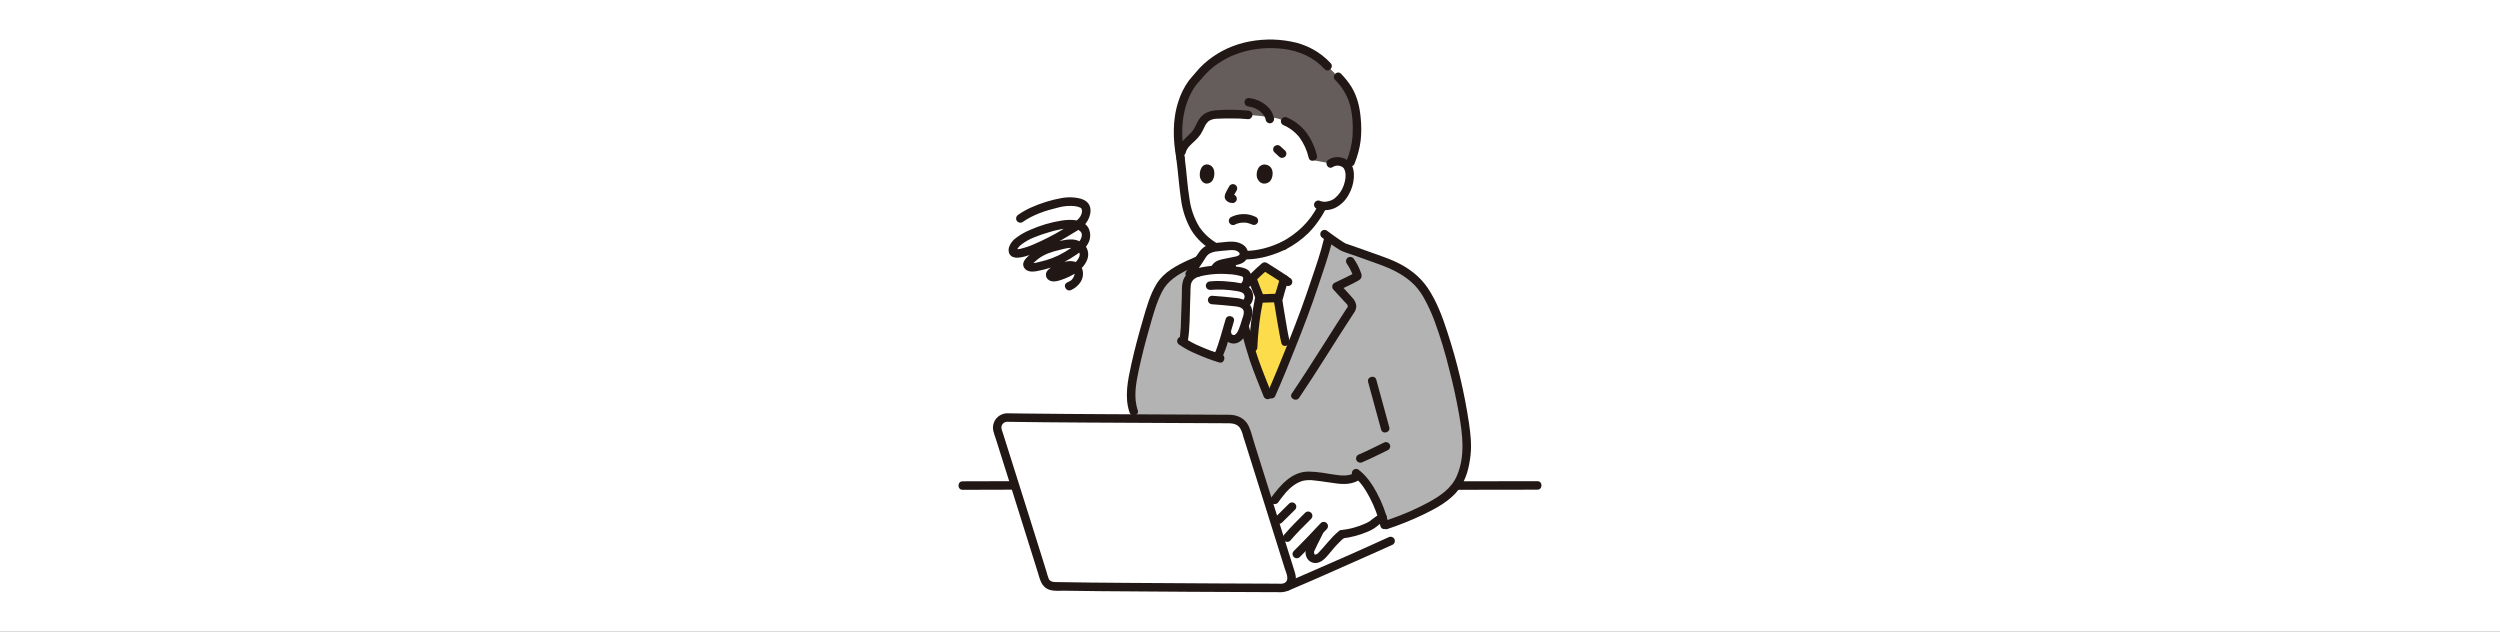
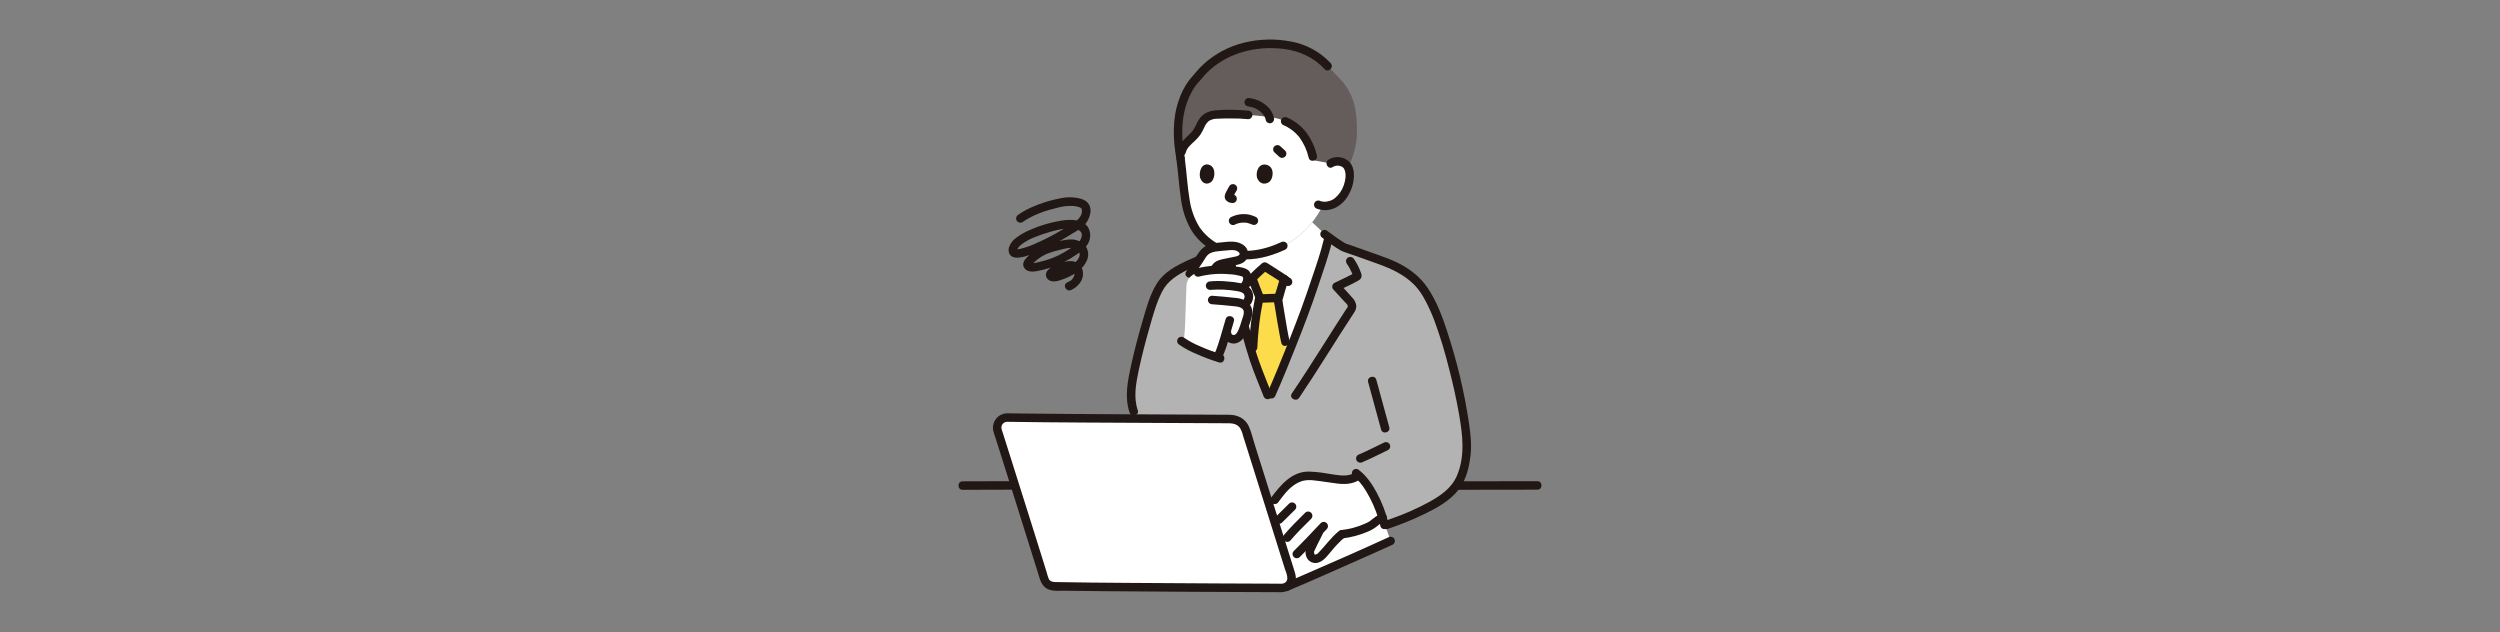
<svg xmlns="http://www.w3.org/2000/svg" width="506" height="128" viewBox="0 0 506 128" fill="none">
  <rect x="0" y="0" width="506" height="128" fill="#808080" stroke="none" />
-   <rect width="506" height="127.856" transform="translate(0 0.002)" fill="white" />
  <g clip-path="url(#clip0_6943_48485)">
    <path d="M269.304 33.072C269.818 32.722 270.447 32.582 271.061 32.681C271.45 32.709 271.824 32.84 272.146 33.061C272.467 33.281 272.724 33.583 272.89 33.936C273.424 35.106 273.164 37.114 272.574 38.309C272.074 39.474 271.238 40.463 270.173 41.15C269.404 41.556 268.535 41.737 267.667 41.673C267.554 41.908 267.482 42.06 267.482 42.06C267.208 42.636 266.558 43.644 266.558 43.644C265.891 44.656 265.135 45.607 264.298 46.485C262.945 47.789 261.411 48.893 259.744 49.762C258.27 50.455 256.726 50.986 255.138 51.346C254.583 51.452 254.023 51.531 253.46 51.582C249.856 51.91 246.865 50.972 244.043 48.673C241.351 46.481 240.173 43.017 239.742 39.185C239.494 36.974 239.276 34.572 238.953 32.172C238.953 32.172 236.144 19.583 250.849 19.583C272.733 19.582 269.304 33.072 269.304 33.072Z" fill="white" />
    <path d="M258.137 77.937C257.818 78.685 257.543 79.315 257.327 79.796L256.567 79.942C255.516 77.288 254.985 75.997 254.067 73.505C252.299 68.706 249.39 55.956 249.039 51.964C249.039 51.964 249.014 51.686 248.977 51.258C250.441 51.626 251.958 51.735 253.46 51.581C254.023 51.53 254.583 51.451 255.138 51.344C256.726 50.985 258.271 50.454 259.744 49.761C261.411 48.892 262.945 47.788 264.299 46.484C264.701 46.066 265.241 45.425 265.585 44.995C266.987 46.245 268.088 47.391 268.088 47.391C268.088 47.391 268.439 47.654 268.937 48.017C268.69 49.021 268.397 50.162 268.242 50.709C267.518 53.277 266.639 55.633 265.883 57.943C263.949 63.84 260.153 73.223 258.137 77.937Z" fill="white" />
    <path d="M268.24 50.708C268.487 49.834 268.716 48.934 268.917 48.003C269.949 48.756 271.633 49.952 272.115 50.113C274.492 50.907 277.531 52.006 279.916 52.868C282.704 53.876 285.046 55.13 287.093 57.276C288.932 59.204 290.769 63.208 292.12 67.448C295.01 76.514 296.898 86.138 296.897 90.466C296.85 92.025 296.628 93.575 296.235 95.085C295.637 96.848 294.985 98.71 292.558 100.524C289.121 103.095 283.592 105.246 280.583 106.243H240.316L229.448 83.255C229 81.993 228.747 79.715 229.146 77.334C229.94 72.593 231.606 66.63 233.105 61.776C233.578 60.397 234.179 59.064 234.898 57.795C235.635 56.704 236.595 55.781 237.715 55.088C240.525 53.306 245.768 51.332 248.899 50.331C248.975 51.244 249.039 51.965 249.039 51.965C249.39 55.956 252.299 68.707 254.066 73.504C254.984 75.996 255.515 77.287 256.568 79.941L257.328 79.794C258.902 76.289 263.643 64.776 265.881 57.944C266.637 55.632 267.515 53.277 268.24 50.708Z" fill="#B3B3B3" />
    <path d="M259.013 75.86C259.547 74.58 260.144 73.125 260.766 71.582L260.169 69.182C259.822 67.783 258.71 61.13 258.695 60.689C259.065 59.359 259.488 57.806 259.919 56.479C258.519 55.523 256.903 54.55 255.98 53.947C255.034 54.77 254.29 55.444 253.455 56.303L253.537 56.533C253.896 57.542 254.545 59.198 254.927 60.109C254.7 61.273 254.422 62.55 254.276 63.635C253.848 66.418 253.611 69.227 253.567 72.042C253.74 72.585 253.907 73.076 254.064 73.504C254.982 75.995 255.513 77.286 256.566 79.94L257.326 79.793C257.72 78.918 258.312 77.54 259.013 75.86Z" fill="#FCDC4A" />
    <path d="M252.705 56.763C253.136 57.966 253.602 59.159 254.095 60.339V59.881C253.391 63.331 252.947 66.829 252.768 70.345C252.72 71.453 254.441 71.45 254.489 70.345C254.587 68.049 254.81 65.759 255.158 63.487C255.262 62.812 255.394 62.143 255.528 61.474C255.598 61.123 255.676 60.771 255.738 60.419C255.792 60.098 255.739 59.768 255.588 59.48C255.16 58.43 254.746 57.373 254.364 56.305C254.299 56.088 254.152 55.905 253.955 55.793C253.759 55.681 253.526 55.649 253.306 55.703C253.087 55.766 252.901 55.911 252.789 56.109C252.676 56.308 252.646 56.542 252.705 56.762V56.763Z" fill="#211715" />
    <path d="M259.088 56.25C258.855 56.974 258.639 57.703 258.431 58.435C258.183 59.132 257.989 59.848 257.85 60.575C257.844 61.092 257.906 61.606 258.033 62.106C258.302 63.83 258.595 65.549 258.911 67.265C259.042 67.983 259.166 68.704 259.341 69.412C259.605 70.488 261.265 70.032 261.001 68.954C260.65 67.523 260.431 66.052 260.182 64.6C260.038 63.772 259.9 62.942 259.767 62.111C259.716 61.793 259.666 61.475 259.618 61.156C259.602 61.044 259.586 60.932 259.569 60.82C259.545 60.656 259.582 60.93 259.579 60.89C259.57 60.851 259.565 60.812 259.564 60.772C259.567 60.75 259.556 60.726 259.558 60.703C259.547 60.856 259.674 60.389 259.694 60.314C259.803 59.92 259.914 59.526 260.024 59.131C260.254 58.319 260.491 57.51 260.75 56.707C261.09 55.65 259.429 55.197 259.09 56.249L259.088 56.25Z" fill="#211715" />
    <path d="M255.124 61.279C256.121 61.24 257.118 61.199 258.115 61.181C258.343 61.181 258.562 61.091 258.724 60.929C258.885 60.768 258.976 60.549 258.976 60.321C258.976 60.092 258.885 59.873 258.724 59.712C258.562 59.55 258.343 59.46 258.115 59.46C257.118 59.477 256.121 59.519 255.124 59.558C254.896 59.558 254.677 59.649 254.516 59.81C254.354 59.971 254.264 60.191 254.264 60.419C254.264 60.647 254.354 60.866 254.516 61.027C254.677 61.189 254.896 61.279 255.124 61.279Z" fill="#211715" />
    <path d="M253.288 57.735C254.328 56.615 255.43 55.554 256.588 54.557L255.545 54.691C257.123 55.718 258.746 56.671 260.271 57.776C260.469 57.889 260.703 57.92 260.923 57.863C261.144 57.805 261.332 57.663 261.449 57.467C261.559 57.269 261.588 57.036 261.531 56.816C261.473 56.597 261.333 56.408 261.14 56.289C259.615 55.184 257.991 54.23 256.414 53.205C256.248 53.112 256.058 53.075 255.87 53.099C255.682 53.123 255.507 53.208 255.371 53.34C254.213 54.337 253.111 55.398 252.071 56.518C251.322 57.332 252.537 58.553 253.288 57.735Z" fill="#211715" />
    <path d="M274.766 105.641L257.738 104.867C259.125 109.286 260.438 113.475 261.345 116.373C261.487 116.826 261.464 117.316 261.282 117.755C261.099 118.194 260.767 118.554 260.345 118.773L260.142 118.878L260.432 118.757C264.766 116.949 278.797 110.714 281.458 109.491L279.82 104.754C278.223 105.423 276.496 105.726 274.766 105.641Z" fill="white" />
    <path d="M271.53 108.156C270.04 109.353 268.915 110.978 267.372 112.586C267.151 112.817 266.243 113.422 265.543 112.882C265.083 112.528 265.016 111.636 265.184 111.271C266.091 109.29 266.462 108.689 267.136 107.301C266.315 108.167 265.675 108.891 264.702 109.875L263.711 110.876L262.466 112.135C262.466 112.135 261.586 113.074 260.632 114.094C259.617 110.854 258.314 106.699 256.998 102.508C258.188 101.015 259.236 99.331 260.69 98.054C261.701 97.106 262.986 96.502 264.361 96.328C264.929 96.293 265.499 96.313 266.064 96.385C267.141 96.496 268.215 96.636 269.285 96.807C271.23 97.116 273.41 97.48 274.965 96.164C276.981 97.948 278.81 101.468 279.821 104.754C279.457 104.931 279.108 105.135 278.776 105.364C278.551 105.518 277.827 106.159 277.588 106.289C275.743 107.271 273.729 107.893 271.652 108.123" fill="white" />
    <path d="M295.007 99.136C296.814 99.136 298.621 99.133 300.428 99.127L308.994 99.114C309.718 99.114 310.443 99.113 311.167 99.111C312.274 99.111 312.276 97.389 311.167 97.389C309.299 97.389 307.432 97.392 305.564 97.398L297.048 97.412C296.368 97.412 295.688 97.413 295.007 97.415C293.899 97.415 293.898 99.136 295.007 99.136Z" fill="#211715" />
    <path d="M194.831 99.138C197.73 99.138 200.629 99.122 203.527 99.114C204.02 99.114 204.513 99.11 205.006 99.11C206.114 99.11 206.115 97.389 205.006 97.389C202.058 97.389 199.111 97.405 196.163 97.413C195.719 97.415 195.275 97.416 194.831 97.417C193.724 97.417 193.722 99.138 194.831 99.138Z" fill="#211715" />
    <path d="M280.812 107.073C283.31 106.248 285.751 105.262 288.121 104.122C290.734 102.859 293.52 101.373 295.294 99.01C296.79 97.019 297.368 94.536 297.641 92.109C297.879 89.984 297.637 87.872 297.342 85.763C296.402 79.44 294.924 73.209 292.924 67.137C291.944 64.083 290.762 60.95 288.963 58.274C287.361 55.892 284.984 54.135 282.392 52.951C280.988 52.31 279.523 51.812 278.073 51.29C276.548 50.741 275.021 50.196 273.488 49.67C273.15 49.554 272.813 49.435 272.474 49.326C272.273 49.261 272.328 49.257 272.423 49.317C272.358 49.275 272.28 49.245 272.212 49.207C271.853 49.008 271.514 48.776 271.175 48.549C270.419 48.038 269.678 47.502 268.943 46.961C268.801 46.856 268.66 46.751 268.518 46.646C268.321 46.532 268.087 46.501 267.866 46.559C267.646 46.617 267.457 46.759 267.341 46.955C267.231 47.153 267.202 47.386 267.259 47.606C267.317 47.825 267.457 48.014 267.65 48.133C268.803 49.041 270.009 49.88 271.261 50.647C271.672 50.862 272.104 51.036 272.549 51.166C273.26 51.408 273.97 51.653 274.678 51.903C276.128 52.413 277.575 52.934 279.021 53.457C281.728 54.435 284.283 55.64 286.327 57.722C287.17 58.628 287.882 59.648 288.443 60.751C289.17 62.109 289.805 63.514 290.344 64.957C291.51 68.143 292.5 71.392 293.308 74.688C294.076 77.66 294.752 80.659 295.281 83.683C296.013 87.862 296.611 92.275 294.875 96.301C293.771 98.86 291.499 100.373 289.137 101.669C286.784 102.934 284.337 104.016 281.817 104.905C281.333 105.081 280.846 105.25 280.357 105.412C279.31 105.76 279.759 107.423 280.814 107.072L280.812 107.073Z" fill="#211715" />
    <path d="M275.763 93.539C277.531 92.79 279.228 91.916 280.954 91.08C281.15 90.964 281.293 90.775 281.351 90.555C281.409 90.334 281.377 90.1 281.263 89.902C281.144 89.71 280.955 89.57 280.736 89.513C280.517 89.455 280.284 89.484 280.086 89.594C278.36 90.43 276.661 91.303 274.894 92.052C274.698 92.168 274.555 92.357 274.497 92.577C274.439 92.798 274.471 93.033 274.586 93.23C274.706 93.422 274.894 93.561 275.113 93.618C275.332 93.675 275.565 93.647 275.763 93.539Z" fill="#211715" />
    <path d="M248.171 49.663C245.572 50.511 243.023 51.503 240.534 52.634C238.129 53.738 235.608 55.047 234.158 57.361C232.779 59.559 232.08 62.14 231.36 64.606C230.477 67.623 229.654 70.661 228.981 73.732C228.29 76.881 227.537 80.332 228.622 83.486C228.981 84.526 230.645 84.08 230.282 83.028C229.386 80.427 229.919 77.617 230.465 75.005C231.075 72.093 231.831 69.212 232.647 66.352C233.357 63.862 234.02 61.355 235.198 59.038C236.328 56.814 238.356 55.59 240.531 54.534C243.156 53.285 245.861 52.213 248.629 51.325C249.676 50.979 249.227 49.317 248.171 49.665V49.663Z" fill="#211715" />
    <path d="M276.906 77.321L279.53 86.928C279.822 87.995 281.483 87.542 281.19 86.47L278.565 76.864C278.274 75.796 276.613 76.25 276.906 77.322V77.321Z" fill="#211715" />
    <path d="M274.198 95.67C272.975 96.45 271.457 96.276 270.09 96.068C268.399 95.809 266.67 95.472 264.955 95.448C261.459 95.399 259.164 98.187 257.264 100.744C257.15 100.942 257.119 101.176 257.177 101.396C257.235 101.617 257.377 101.805 257.573 101.922C257.771 102.032 258.004 102.061 258.224 102.004C258.443 101.946 258.632 101.806 258.75 101.613C259.647 100.406 260.578 99.127 261.818 98.247C262.392 97.823 263.037 97.506 263.723 97.311C264.464 97.151 265.228 97.127 265.977 97.239C267.574 97.398 269.149 97.698 270.742 97.881C272.223 98.051 273.776 97.983 275.067 97.158C275.999 96.564 275.135 95.073 274.198 95.672V95.67Z" fill="#211715" />
    <path d="M260.905 101.937L258.273 104.547C258.113 104.709 258.024 104.927 258.025 105.154C258.026 105.381 258.117 105.599 258.278 105.759C258.438 105.92 258.656 106.011 258.883 106.012C259.11 106.012 259.328 105.924 259.49 105.764L262.122 103.154C262.282 102.993 262.37 102.774 262.37 102.547C262.369 102.32 262.278 102.103 262.117 101.942C261.957 101.781 261.739 101.691 261.512 101.69C261.285 101.689 261.067 101.778 260.905 101.937Z" fill="#211715" />
    <path d="M261.149 109.427C262.476 107.875 263.93 106.433 265.381 104.998C265.54 104.836 265.629 104.618 265.628 104.391C265.627 104.164 265.536 103.946 265.376 103.786C265.215 103.625 264.998 103.535 264.771 103.534C264.544 103.533 264.325 103.622 264.163 103.781C262.712 105.216 261.258 106.658 259.93 108.21C259.85 108.29 259.786 108.385 259.743 108.489C259.7 108.594 259.678 108.706 259.678 108.819C259.678 108.932 259.7 109.044 259.744 109.149C259.787 109.253 259.851 109.348 259.931 109.428C260.011 109.508 260.106 109.571 260.21 109.614C260.315 109.658 260.427 109.68 260.54 109.68C260.653 109.68 260.765 109.657 260.87 109.614C260.974 109.57 261.069 109.507 261.149 109.427H261.149Z" fill="#211715" />
    <path d="M263.076 112.743C264.053 111.755 265.044 110.778 266.003 109.771C266.851 108.882 267.672 107.969 268.535 107.095C268.694 106.933 268.783 106.715 268.782 106.488C268.781 106.261 268.691 106.043 268.53 105.883C268.369 105.722 268.152 105.631 267.925 105.63C267.698 105.63 267.479 105.718 267.318 105.878C266.455 106.752 265.632 107.665 264.785 108.554C263.826 109.56 262.836 110.538 261.859 111.526C261.699 111.688 261.61 111.906 261.611 112.133C261.612 112.36 261.703 112.578 261.863 112.738C262.024 112.899 262.242 112.99 262.469 112.991C262.696 112.991 262.914 112.903 263.076 112.743Z" fill="#211715" />
    <path d="M271.652 108.984C273.41 108.78 275.13 108.328 276.761 107.643C277.448 107.367 278.093 106.996 278.677 106.541C278.795 106.445 278.912 106.348 279.029 106.252C279.087 106.205 279.145 106.158 279.203 106.111C279.314 106.023 279.107 106.179 279.189 106.123C279.532 105.889 279.89 105.679 280.261 105.494C280.459 105.379 280.602 105.19 280.66 104.969C280.718 104.748 280.686 104.514 280.57 104.316C280.455 104.119 280.266 103.976 280.045 103.918C279.824 103.86 279.59 103.892 279.392 104.008C278.802 104.308 278.246 104.674 277.736 105.097C277.573 105.241 277.402 105.376 277.224 105.502C276.887 105.705 276.536 105.882 276.173 106.033C274.735 106.664 273.212 107.078 271.654 107.262C271.428 107.269 271.213 107.362 271.053 107.522C270.893 107.682 270.8 107.897 270.793 108.123C270.794 108.351 270.885 108.569 271.046 108.731C271.208 108.892 271.426 108.983 271.654 108.984H271.652Z" fill="#211715" />
    <path d="M274.043 96.511C275.43 97.546 276.439 99.205 277.243 100.731C278.197 102.547 278.92 104.475 279.395 106.47C279.652 107.546 281.312 107.091 281.055 106.012C280.528 103.826 279.724 101.717 278.661 99.736C277.714 97.963 276.537 96.238 274.911 95.025C274.714 94.911 274.479 94.879 274.259 94.937C274.038 94.995 273.85 95.137 273.734 95.334C273.624 95.532 273.594 95.765 273.652 95.984C273.709 96.204 273.849 96.392 274.042 96.511L274.043 96.511Z" fill="#211715" />
    <path d="M266.137 107.39C265.785 108.093 265.42 108.789 265.075 109.494C264.801 110.004 264.558 110.529 264.346 111.067C264.209 111.522 264.205 112.008 264.334 112.465C264.403 112.743 264.532 113.002 264.711 113.224C264.89 113.447 265.115 113.628 265.371 113.754C265.627 113.881 265.908 113.95 266.193 113.957C266.479 113.964 266.762 113.909 267.024 113.796C268.059 113.384 268.741 112.386 269.444 111.569C270.259 110.556 271.163 109.618 272.144 108.765C272.304 108.603 272.393 108.384 272.393 108.157C272.393 107.929 272.304 107.71 272.144 107.548C271.98 107.391 271.762 107.304 271.535 107.304C271.308 107.304 271.09 107.391 270.926 107.548C269.34 108.839 268.183 110.545 266.755 111.992C266.732 112.015 266.61 112.109 266.706 112.039C266.809 111.964 266.594 112.105 266.57 112.118C266.53 112.141 266.365 112.215 266.491 112.166C266.441 112.186 266.236 112.244 266.282 112.238C266.246 112.252 266.206 112.256 266.168 112.249C266.129 112.242 266.093 112.225 266.064 112.199C266.147 112.247 266.016 112.116 266.093 112.233C266.065 112.19 266.04 112.145 266.017 112.1C266.057 112.179 266.033 112.154 266.017 112.086C265.999 112.008 265.976 111.932 265.962 111.854C265.99 112.017 265.968 111.792 265.965 111.737C265.965 111.701 265.972 111.665 265.969 111.629C265.969 111.648 265.926 111.773 265.96 111.693C265.971 111.667 265.971 111.632 265.98 111.604C266.023 111.478 265.941 111.681 266.007 111.541C266.198 111.136 266.385 110.729 266.581 110.326C266.919 109.633 267.278 108.951 267.623 108.262C267.733 108.064 267.762 107.831 267.705 107.612C267.647 107.392 267.508 107.203 267.315 107.084C267.117 106.971 266.883 106.94 266.663 106.998C266.442 107.056 266.254 107.198 266.137 107.393V107.39Z" fill="#211715" />
    <path d="M260.66 119.587C263.468 118.414 266.252 117.184 269.037 115.957C272.253 114.542 275.465 113.118 278.673 111.685C279.749 111.204 280.822 110.726 281.892 110.235C282.088 110.118 282.23 109.929 282.288 109.709C282.345 109.489 282.314 109.255 282.201 109.057C282.082 108.864 281.893 108.724 281.674 108.666C281.454 108.609 281.221 108.638 281.023 108.748C275.41 111.326 269.744 113.796 264.081 116.26C263.323 116.59 262.564 116.919 261.804 117.246C261.486 117.382 261.168 117.518 260.85 117.653C260.779 117.684 260.363 117.86 260.578 117.769L260.202 117.927C259.986 117.994 259.804 118.14 259.692 118.337C259.58 118.534 259.548 118.766 259.601 118.985C259.663 119.205 259.809 119.391 260.007 119.503C260.205 119.616 260.44 119.646 260.66 119.587Z" fill="#211715" />
    <path d="M203.882 84.512C214.924 84.695 240.132 84.752 249.133 84.813C249.799 84.817 250.448 85.032 250.985 85.428C251.521 85.823 251.919 86.379 252.12 87.015C254.261 93.788 259.078 109.123 261.344 116.373C261.439 116.676 261.461 116.997 261.409 117.311C261.356 117.624 261.23 117.921 261.042 118.176C260.853 118.432 260.607 118.64 260.323 118.782C260.039 118.925 259.725 118.998 259.407 118.997C249.652 118.961 223.376 118.868 213.273 118.663C212.849 118.655 212.438 118.514 212.099 118.258C211.76 118.003 211.51 117.647 211.385 117.242C209.392 110.799 204.277 94.564 201.919 87.147C201.822 86.841 201.799 86.516 201.852 86.2C201.905 85.883 202.033 85.583 202.224 85.326C202.416 85.068 202.667 84.86 202.955 84.719C203.243 84.577 203.561 84.506 203.882 84.512Z" fill="white" />
    <path d="M203.881 85.373C209.039 85.458 214.197 85.491 219.355 85.524C225.381 85.563 231.406 85.594 237.432 85.617C239.966 85.628 242.501 85.639 245.035 85.651C246.025 85.656 247.015 85.661 248.005 85.666C249.105 85.673 250.236 85.606 250.964 86.607C251.257 87.101 251.469 87.639 251.592 88.2L252.099 89.806C252.502 91.085 252.905 92.363 253.307 93.641C254.243 96.612 255.177 99.583 256.11 102.554C257.03 105.482 257.948 108.41 258.866 111.338C259.253 112.573 259.64 113.808 260.027 115.043C260.305 115.932 261.121 117.476 259.91 118.029C259.503 118.216 258.978 118.135 258.537 118.133L257.112 118.128L253.822 118.116C251.201 118.106 248.58 118.095 245.959 118.083C239.995 118.055 234.032 118.019 228.068 117.975C223.23 117.939 218.391 117.901 213.553 117.807C213.013 117.797 212.503 117.668 212.256 117.129C212.084 116.682 211.94 116.224 211.825 115.759C211.48 114.646 211.133 113.534 210.785 112.423C209.917 109.646 209.046 106.869 208.172 104.093C206.457 98.637 204.735 93.183 203.007 87.731C202.856 87.255 202.577 86.705 202.73 86.21C202.804 85.964 202.957 85.749 203.165 85.598C203.373 85.447 203.625 85.368 203.881 85.373C204.989 85.359 204.992 83.637 203.881 83.652C203.451 83.653 203.027 83.75 202.638 83.935C202.25 84.12 201.907 84.388 201.634 84.721C201.362 85.054 201.166 85.444 201.062 85.861C200.957 86.278 200.947 86.714 201.03 87.136C201.172 87.697 201.342 88.25 201.541 88.793C201.729 89.386 201.917 89.978 202.104 90.571C203.002 93.406 203.898 96.241 204.791 99.076C206.562 104.693 208.325 110.313 210.08 115.935C210.475 117.208 210.744 118.612 212.075 119.239C213.082 119.713 214.421 119.547 215.515 119.564C217.97 119.602 220.426 119.632 222.881 119.653C228.946 119.712 235.012 119.754 241.077 119.78C246.45 119.808 251.822 119.831 257.194 119.85L258.647 119.855C259.261 119.907 259.88 119.839 260.469 119.654C260.876 119.491 261.242 119.24 261.539 118.917C261.835 118.594 262.055 118.208 262.183 117.789C262.417 117.018 262.224 116.299 261.993 115.561C261.165 112.911 260.334 110.261 259.503 107.612C257.633 101.65 255.759 95.69 253.881 89.73C253.518 88.577 253.243 87.319 252.728 86.224C251.999 84.671 250.452 83.959 248.807 83.949C246.663 83.935 244.519 83.924 242.375 83.915C236.421 83.889 230.468 83.861 224.514 83.832C218.707 83.8 212.899 83.766 207.092 83.695C206.022 83.682 204.952 83.667 203.881 83.65C202.773 83.632 202.773 85.354 203.881 85.373Z" fill="#211715" />
    <path d="M270.823 15.544C273.549 18.352 274.774 21.161 274.633 27.199C274.578 29.566 273.819 31.831 272.889 33.933C272.722 33.581 272.465 33.279 272.144 33.059C271.822 32.839 271.448 32.709 271.059 32.681C270.445 32.582 269.816 32.722 269.302 33.072L265.899 32.453L265.71 31.704C265.435 30.521 264.994 29.383 264.399 28.323C263.429 26.624 261.922 25.295 260.114 24.547C260.114 24.547 259.32 24.202 258.94 24.085C257.189 23.547 252.621 23.259 252.621 23.259C250.538 23.099 248.447 23.068 246.361 23.167C245.569 23.156 244.792 23.381 244.129 23.813C243.29 24.446 242.951 25.542 242.431 26.467C241.527 28.073 239.572 28.825 239.161 30.655L238.73 30.694C238.53 29.315 238.433 27.922 238.438 26.529C238.362 22.143 240.109 17.742 242.257 15.742C243.204 14.498 244.32 13.393 245.574 12.459C248.969 10.021 253.069 8.761 257.248 8.872C261.394 8.921 265.59 9.918 268.715 13.386L270.823 15.544Z" fill="#645D5C" />
    <path d="M254.422 35.955C254.208 35.173 254.422 33.396 255.892 33.292C257.831 33.366 257.865 35.523 257.18 36.515C256.619 37.327 255.037 37.621 254.422 35.955Z" fill="#211715" />
    <path d="M242.896 35.945C242.701 35.16 242.896 33.378 244.244 33.273C246.019 33.348 246.05 35.511 245.422 36.506C244.908 37.321 243.458 37.616 242.896 35.945Z" fill="#211715" />
    <path d="M248.807 37.69C248.556 38.113 248.317 38.544 248.104 38.987C247.976 39.223 247.897 39.483 247.874 39.751C247.868 39.916 247.898 40.081 247.963 40.233C248.029 40.385 248.127 40.521 248.251 40.631C248.447 40.816 248.685 40.952 248.945 41.026C249.113 41.059 249.282 41.081 249.453 41.093L249.224 41.062L249.243 41.065C249.354 41.1 249.473 41.106 249.586 41.08C249.7 41.075 249.811 41.04 249.906 40.978C250.004 40.921 250.089 40.845 250.158 40.755C250.226 40.665 250.276 40.562 250.305 40.453C250.333 40.344 250.34 40.23 250.325 40.118C250.31 40.006 250.272 39.898 250.215 39.8C250.16 39.703 250.087 39.618 249.998 39.55C249.91 39.483 249.809 39.433 249.701 39.406C249.557 39.385 249.411 39.372 249.267 39.353L249.495 39.384C249.43 39.375 249.366 39.358 249.304 39.333L249.51 39.42C249.453 39.395 249.4 39.363 249.35 39.327L249.524 39.461C249.476 39.424 249.432 39.383 249.391 39.338L249.526 39.512C249.515 39.498 249.506 39.482 249.498 39.465L249.585 39.671C249.575 39.646 249.569 39.62 249.565 39.593L249.595 39.822C249.593 39.794 249.593 39.766 249.595 39.737L249.565 39.966C249.576 39.896 249.596 39.827 249.624 39.761L249.538 39.967C249.76 39.483 250.012 39.014 250.291 38.56C250.348 38.463 250.385 38.355 250.401 38.243C250.416 38.131 250.409 38.017 250.38 37.907C250.352 37.798 250.302 37.695 250.234 37.605C250.165 37.515 250.08 37.44 249.982 37.383C249.885 37.325 249.777 37.288 249.665 37.273C249.553 37.258 249.439 37.264 249.329 37.293C249.22 37.322 249.117 37.371 249.027 37.44C248.937 37.508 248.862 37.594 248.805 37.691L248.807 37.69Z" fill="#211715" />
    <path d="M269.737 33.815C269.974 33.655 270.247 33.555 270.532 33.524C270.817 33.493 271.106 33.532 271.372 33.639C271.53 33.686 271.676 33.766 271.8 33.874C271.925 33.982 272.025 34.116 272.093 34.266C272.551 35.191 272.309 36.535 271.986 37.48C271.637 38.513 271.005 39.427 270.161 40.117C269.782 40.426 269.332 40.635 268.852 40.727C268.33 40.887 267.771 40.876 267.255 40.696C267.057 40.587 266.824 40.559 266.605 40.616C266.386 40.674 266.198 40.813 266.078 41.005C265.965 41.202 265.933 41.436 265.991 41.657C266.049 41.877 266.191 42.066 266.387 42.182C267.009 42.437 267.678 42.556 268.35 42.534C269.023 42.511 269.682 42.346 270.286 42.05C271.415 41.474 272.341 40.567 272.94 39.449C273.564 38.391 273.934 37.203 274.021 35.978C274.1 34.859 273.923 33.619 273.127 32.773C272.57 32.231 271.847 31.892 271.074 31.811C270.301 31.73 269.523 31.912 268.867 32.327C267.95 32.94 268.811 34.432 269.736 33.814L269.737 33.815Z" fill="#211715" />
    <path d="M250.006 45.436C250.068 45.4 250.131 45.371 250.193 45.338C250.356 45.252 250.061 45.386 250.165 45.347C250.201 45.334 250.237 45.319 250.273 45.306C250.433 45.249 250.596 45.201 250.761 45.163C250.842 45.144 250.924 45.127 251.006 45.112C251.047 45.104 251.089 45.098 251.131 45.09C251.338 45.055 251 45.102 251.123 45.09C251.302 45.074 251.484 45.057 251.666 45.055C251.833 45.052 252.001 45.057 252.168 45.071C252.199 45.073 252.375 45.099 252.235 45.075L252.268 45.081C252.344 45.093 252.419 45.108 252.494 45.126C252.859 45.223 253.216 45.348 253.562 45.5C253.782 45.56 254.017 45.53 254.216 45.417C254.414 45.305 254.56 45.118 254.621 44.899C254.675 44.679 254.643 44.447 254.531 44.25C254.419 44.053 254.236 43.906 254.02 43.84C253.657 43.679 253.281 43.55 252.897 43.453C251.624 43.189 250.299 43.364 249.139 43.951C248.942 44.066 248.799 44.255 248.741 44.476C248.683 44.697 248.715 44.932 248.831 45.129C248.946 45.326 249.135 45.469 249.356 45.527C249.576 45.585 249.811 45.553 250.008 45.438L250.006 45.436Z" fill="#211715" />
-     <path d="M260.177 50.503C261.884 49.623 263.453 48.497 264.833 47.161C265.581 46.4 266.262 45.576 266.869 44.698C267.38 44.001 267.833 43.263 268.223 42.492C268.332 42.293 268.361 42.06 268.304 41.841C268.246 41.622 268.107 41.433 267.914 41.314C267.717 41.201 267.483 41.17 267.262 41.228C267.042 41.285 266.853 41.427 266.737 41.623C265.15 44.877 262.46 47.363 259.308 49.016C258.327 49.531 259.196 51.017 260.177 50.503Z" fill="#211715" />
    <path d="M238.094 32.17C238.452 34.867 238.632 37.586 239.024 40.278C239.291 42.446 239.975 44.541 241.04 46.447C243.318 50.306 247.864 52.559 252.281 52.502C255.054 52.466 257.68 51.656 260.179 50.502C260.374 50.386 260.516 50.197 260.574 49.976C260.632 49.756 260.601 49.522 260.487 49.324C260.369 49.131 260.18 48.991 259.961 48.934C259.741 48.876 259.508 48.906 259.31 49.016C255.558 50.748 251.118 51.587 247.249 49.716C245.442 48.896 243.892 47.599 242.766 45.966C241.729 44.261 241.051 42.364 240.773 40.389C240.312 37.673 240.179 34.899 239.815 32.169C239.807 31.942 239.714 31.728 239.555 31.568C239.395 31.408 239.18 31.315 238.954 31.308C238.537 31.308 238.031 31.704 238.093 32.169L238.094 32.17Z" fill="#211715" />
    <path d="M269.326 12.781C267.181 10.479 264.345 8.94 261.246 8.396C258.107 7.797 254.877 7.879 251.772 8.638C248.75 9.381 245.959 10.861 243.648 12.944C243.043 13.495 242.481 14.09 241.965 14.725C241.525 15.274 241.028 15.768 240.602 16.334C239.701 17.584 239.004 18.968 238.537 20.435C237.266 24.201 237.398 28.268 238.101 32.134C238.163 32.353 238.309 32.539 238.507 32.651C238.705 32.764 238.94 32.794 239.16 32.735C239.377 32.67 239.561 32.524 239.673 32.327C239.785 32.129 239.817 31.896 239.761 31.676C239.187 28.52 239.03 25.185 239.848 22.058C240.204 20.642 240.768 19.286 241.522 18.035C241.819 17.544 242.165 17.084 242.556 16.663C243.069 16.12 243.514 15.519 244.032 14.977C248.062 10.768 254.083 9.185 259.816 9.903C262.994 10.3 265.935 11.614 268.11 13.999C268.858 14.82 270.072 13.6 269.327 12.782L269.326 12.781Z" fill="#211715" />
-     <path d="M274.179 33.059C274.791 31.555 275.204 29.977 275.409 28.365C275.558 26.88 275.558 25.384 275.409 23.898C275.219 21.696 274.71 19.523 273.551 17.616C272.945 16.647 272.234 15.748 271.43 14.936C270.659 14.138 269.442 15.356 270.213 16.153C271.479 17.397 272.445 18.913 273.038 20.587C273.772 22.819 273.889 25.287 273.756 27.616C273.61 29.333 273.194 31.015 272.522 32.602C272.463 32.822 272.493 33.056 272.605 33.254C272.718 33.452 272.904 33.598 273.123 33.66C273.343 33.716 273.576 33.684 273.773 33.572C273.97 33.46 274.117 33.276 274.182 33.059L274.179 33.059Z" fill="#211715" />
    <path d="M252.623 22.398C250.554 22.193 248.47 22.162 246.396 22.305C244.853 22.384 243.524 22.86 242.655 24.198C242.302 24.743 242.063 25.349 241.754 25.918C241.488 26.384 241.151 26.807 240.754 27.17C239.758 28.133 238.681 29.02 238.333 30.428C238.068 31.504 239.727 31.963 239.993 30.886C240.242 29.879 241.073 29.236 241.796 28.555C242.222 28.164 242.608 27.732 242.948 27.264C243.263 26.764 243.541 26.243 243.782 25.704C243.982 25.227 244.292 24.805 244.687 24.472C245.204 24.166 245.796 24.012 246.396 24.026C247.311 23.979 248.23 23.973 249.146 23.974C250.307 23.956 251.469 24.004 252.625 24.12C252.853 24.118 253.071 24.027 253.232 23.866C253.393 23.705 253.484 23.487 253.485 23.259C253.48 23.032 253.388 22.816 253.228 22.656C253.067 22.496 252.851 22.403 252.625 22.398L252.623 22.398Z" fill="#211715" />
    <path d="M259.676 25.289C260.981 25.829 262.127 26.693 263.004 27.8C263.903 29.035 264.541 30.441 264.877 31.931C265.151 33.004 266.814 32.549 266.537 31.474C266.142 29.769 265.399 28.165 264.356 26.76C263.351 25.474 262.041 24.458 260.545 23.805C260.346 23.697 260.114 23.668 259.895 23.726C259.676 23.783 259.487 23.922 259.367 24.114C259.254 24.312 259.223 24.546 259.28 24.766C259.338 24.987 259.48 25.175 259.676 25.292V25.289Z" fill="#211715" />
    <path d="M257.852 23.862C257.653 22.934 257.158 22.096 256.441 21.473C255.413 20.55 254.118 19.978 252.744 19.84C252.515 19.84 252.296 19.93 252.135 20.092C251.974 20.253 251.883 20.472 251.883 20.7C251.889 20.927 251.982 21.142 252.142 21.302C252.302 21.462 252.517 21.554 252.744 21.561C252.513 21.532 252.814 21.574 252.855 21.581C252.921 21.593 252.987 21.605 253.053 21.619C253.201 21.651 253.348 21.687 253.494 21.73C253.633 21.771 253.77 21.817 253.906 21.868C253.944 21.882 253.981 21.897 254.019 21.912C253.905 21.863 253.892 21.857 253.978 21.895C254.031 21.919 254.085 21.943 254.137 21.968C254.372 22.081 254.598 22.212 254.814 22.359C254.873 22.398 254.929 22.441 254.987 22.482C255.13 22.586 254.853 22.37 254.977 22.475C255.073 22.557 255.168 22.638 255.26 22.726C255.417 22.881 255.566 23.043 255.705 23.213C255.744 23.259 255.573 23.034 255.691 23.199C255.72 23.239 255.749 23.281 255.777 23.323C255.831 23.403 255.881 23.485 255.928 23.57C255.973 23.649 256.015 23.73 256.054 23.812C256.092 23.895 256.1 24.013 256.034 23.759C256.044 23.798 256.064 23.837 256.078 23.875C256.13 24.02 256.168 24.169 256.191 24.322C256.253 24.541 256.398 24.728 256.597 24.841C256.795 24.953 257.03 24.983 257.25 24.923C257.466 24.856 257.649 24.709 257.761 24.513C257.873 24.316 257.905 24.084 257.852 23.864L257.852 23.862Z" fill="#211715" />
    <path d="M272.55 53.288C272.915 53.816 273.234 54.376 273.501 54.96C273.69 55.313 273.828 55.69 273.91 56.081V55.624C274.148 55.299 274.208 55.189 274.092 55.294C274.229 55.192 274.259 55.166 274.184 55.218C274.141 55.24 274.1 55.265 274.061 55.294C273.924 55.376 273.782 55.45 273.641 55.525C273.256 55.728 272.865 55.919 272.474 56.111C271.673 56.503 270.867 56.882 270.064 57.27C269.952 57.338 269.856 57.43 269.785 57.54C269.713 57.649 269.667 57.774 269.65 57.904C269.634 58.034 269.647 58.166 269.688 58.29C269.73 58.415 269.799 58.528 269.89 58.622C270.619 59.407 271.355 60.186 272.065 60.989C272.276 61.227 272.782 61.62 272.798 61.965C272.808 62.176 272.564 62.43 272.449 62.604C271.72 63.716 271.006 64.837 270.293 65.958C268.423 68.897 266.566 71.844 264.676 74.77C263.619 76.405 262.553 78.033 261.462 79.647C260.839 80.568 262.33 81.43 262.948 80.516C266.776 74.86 270.292 69.004 274.049 63.301C274.371 62.882 274.533 62.361 274.507 61.834C274.414 61.219 274.122 60.652 273.675 60.22C272.843 59.26 271.972 58.336 271.108 57.405L270.933 58.757C272.25 58.12 273.615 57.544 274.881 56.81C275.12 56.694 275.326 56.52 275.478 56.303C275.556 56.124 275.594 55.931 275.588 55.736C275.582 55.541 275.533 55.351 275.444 55.177C275.1 54.199 274.627 53.272 274.036 52.42C273.917 52.227 273.728 52.088 273.509 52.03C273.29 51.973 273.057 52.002 272.859 52.111C272.663 52.227 272.521 52.416 272.463 52.637C272.405 52.857 272.436 53.091 272.55 53.289V53.288Z" fill="#211715" />
    <path d="M248.178 51.965C248.48 55.326 249.283 58.675 250.029 61.958C250.82 65.67 251.799 69.339 252.961 72.952C253.786 75.393 254.788 77.777 255.738 80.17C255.804 80.386 255.951 80.569 256.148 80.681C256.345 80.792 256.577 80.825 256.797 80.771C257.016 80.709 257.202 80.563 257.315 80.365C257.427 80.167 257.457 79.932 257.398 79.712C256.514 77.484 255.602 75.265 254.798 73.005C254.257 71.484 253.816 69.926 253.392 68.369C252.336 64.481 251.421 60.557 250.647 56.595C250.47 55.688 250.302 54.78 250.154 53.869C250.093 53.495 250.036 53.121 249.985 52.746C250.009 52.92 249.985 52.734 249.975 52.665C249.966 52.589 249.957 52.513 249.948 52.438C249.93 52.281 249.913 52.123 249.899 51.966C249.893 51.739 249.801 51.524 249.641 51.364C249.481 51.204 249.265 51.111 249.039 51.105C248.811 51.107 248.593 51.198 248.432 51.359C248.271 51.52 248.179 51.738 248.178 51.966V51.965Z" fill="#211715" />
    <path d="M267.977 48.295C267.328 51.08 266.383 53.773 265.466 56.476C264.779 58.502 264.099 60.527 263.359 62.534C261.829 66.679 260.195 70.786 258.503 74.867C257.87 76.395 257.277 77.817 256.585 79.36C256.477 79.558 256.448 79.791 256.506 80.01C256.563 80.229 256.702 80.418 256.894 80.538C257.091 80.651 257.326 80.682 257.546 80.624C257.766 80.567 257.955 80.425 258.072 80.229C259.532 76.974 260.866 73.659 262.186 70.345C263.817 66.253 265.402 62.139 266.784 57.955C267.792 54.903 268.906 51.889 269.636 48.753C269.887 47.677 268.228 47.215 267.977 48.295Z" fill="#211715" />
    <path d="M240.822 55.419C241.181 54.889 242.118 53.402 242.502 52.894C243.197 51.972 243.495 51.004 244.576 50.462C245.481 50.008 247.441 49.907 248.424 49.814C249.42 49.721 250.19 49.706 250.913 50.125C251.281 50.302 251.567 50.612 251.715 50.993C251.795 51.323 251.747 51.672 251.581 51.969C251.414 52.266 251.142 52.489 250.818 52.594C249.809 52.903 248.83 53.04 247.801 53.273C247.243 53.339 246.713 53.553 246.265 53.893C245.885 54.255 245.593 55.205 245.347 55.942" fill="white" />
    <path d="M241.564 55.853C242.218 54.885 242.874 53.915 243.516 52.94C243.871 52.4 244.164 51.761 244.708 51.381C245.24 51.081 245.833 50.905 246.443 50.867C247.07 50.779 247.704 50.739 248.334 50.683C248.986 50.625 249.733 50.511 250.35 50.797C250.755 50.985 251.126 51.341 250.728 51.684C250.427 51.852 250.095 51.956 249.752 51.987C249.254 52.104 248.751 52.197 248.25 52.299C247.333 52.485 246.266 52.632 245.592 53.35C245.007 53.974 244.779 54.923 244.516 55.713C244.166 56.767 245.828 57.219 246.176 56.171C246.383 55.548 246.535 54.593 247.161 54.329C247.554 54.192 247.959 54.091 248.37 54.028C248.927 53.91 249.488 53.81 250.044 53.685C250.988 53.473 251.947 53.225 252.386 52.269C252.592 51.855 252.654 51.383 252.562 50.929C252.47 50.476 252.229 50.065 251.879 49.764C250.526 48.586 248.68 48.909 247.044 49.076C246.252 49.126 245.468 49.263 244.706 49.486C243.882 49.776 243.173 50.325 242.687 51.051C241.773 52.329 240.958 53.682 240.078 54.984C239.456 55.905 240.947 56.768 241.565 55.853H241.564Z" fill="#211715" />
    <path d="M242.461 55.151C245.282 54.422 248.235 54.363 251.084 54.978C251.388 55.036 252.019 55.225 252.208 55.471C252.349 55.7 252.439 55.957 252.474 56.224C252.506 56.728 252.359 57.227 252.059 57.634L251.454 58.307C251.937 58.449 252.346 58.774 252.594 59.212C252.727 59.495 252.788 59.808 252.769 60.12C252.751 60.433 252.654 60.736 252.489 61.002L251.885 61.774C252.074 61.929 252.239 62.112 252.373 62.317C252.505 62.571 252.583 62.849 252.604 63.135C252.624 63.421 252.586 63.708 252.491 63.978C252.244 64.814 252.068 65.415 251.79 66.233C251.622 66.762 251.394 67.271 251.113 67.749C250.981 67.979 250.803 68.179 250.59 68.337C250.377 68.495 250.135 68.608 249.877 68.669C249.682 68.692 249.485 68.673 249.298 68.614C249.111 68.554 248.939 68.456 248.793 68.326C248.646 68.195 248.53 68.035 248.45 67.856C248.37 67.676 248.329 67.482 248.33 67.286L248.191 67.262C247.904 68.259 247.609 69.263 247.394 69.896C247.217 70.414 246.902 71.277 246.683 71.783C246.649 71.865 246.527 72.144 246.399 72.429C244.28 71.486 241.511 70.335 239.443 69.488L239.64 68.475C239.781 67.445 239.86 66.408 239.877 65.369C239.96 62.94 240.043 60.514 240.128 58.091C240.116 57.507 240.27 56.932 240.57 56.432C241.036 55.802 241.703 55.35 242.461 55.15" fill="white" />
    <path d="M238.676 69.766C239.776 70.523 240.957 71.157 242.196 71.656C243.679 72.316 245.201 72.885 246.754 73.36C247.817 73.68 248.271 72.019 247.211 71.7C245.76 71.262 244.337 70.734 242.951 70.119C241.752 69.631 240.61 69.014 239.544 68.279C239.347 68.166 239.112 68.135 238.892 68.192C238.672 68.25 238.483 68.392 238.367 68.588C238.256 68.787 238.227 69.02 238.285 69.239C238.342 69.459 238.482 69.647 238.675 69.766H238.676Z" fill="#211715" />
    <path d="M242.691 55.981C244.641 55.487 246.659 55.322 248.663 55.494C249.576 55.521 250.481 55.672 251.353 55.943C251.397 55.96 251.601 56.087 251.535 56.005C251.578 56.117 251.61 56.233 251.629 56.351C251.619 56.586 251.559 56.816 251.454 57.025C251.298 57.19 251.212 57.408 251.212 57.634C251.212 57.86 251.298 58.078 251.454 58.243C251.616 58.403 251.834 58.492 252.062 58.492C252.29 58.492 252.509 58.403 252.671 58.243C253.031 57.815 253.256 57.29 253.316 56.734C253.376 56.179 253.27 55.617 253.01 55.123C252.454 54.17 251.008 54.072 250.042 53.935C247.439 53.556 244.787 53.687 242.235 54.322C241.159 54.589 241.616 56.249 242.693 55.981H242.691Z" fill="#211715" />
    <path d="M244.921 58.677C246.66 58.531 248.41 58.6 250.132 58.883C250.673 58.959 251.322 59.087 251.655 59.387C251.804 59.543 251.895 59.746 251.911 59.961C251.927 60.176 251.868 60.391 251.744 60.567C251.63 60.765 251.599 60.999 251.657 61.219C251.715 61.44 251.857 61.628 252.052 61.745C252.251 61.856 252.484 61.885 252.704 61.828C252.923 61.77 253.112 61.63 253.23 61.436C253.477 61.04 253.616 60.587 253.635 60.121C253.653 59.654 253.55 59.191 253.336 58.777C253.104 58.401 252.796 58.079 252.431 57.831C252.065 57.583 251.652 57.415 251.217 57.339C250.24 57.139 249.249 57.011 248.254 56.954C247.146 56.842 246.029 56.842 244.921 56.954C244.695 56.96 244.48 57.053 244.32 57.213C244.16 57.373 244.067 57.588 244.061 57.815C244.062 58.042 244.153 58.261 244.314 58.422C244.475 58.583 244.693 58.674 244.921 58.675V58.677Z" fill="#211715" />
    <path d="M245.34 61.585C246.662 61.681 247.984 61.786 249.301 61.933C250.072 62.02 251.609 62.016 251.74 63.063C251.809 63.608 251.536 64.184 251.382 64.694C251.199 65.359 250.978 66.013 250.72 66.652C250.549 67.047 250.311 67.599 249.883 67.776C249.805 67.806 249.721 67.816 249.638 67.806C249.555 67.795 249.475 67.765 249.407 67.716C249.339 67.668 249.283 67.603 249.246 67.528C249.208 67.453 249.19 67.37 249.192 67.287C249.187 67.06 249.094 66.844 248.934 66.684C248.774 66.524 248.558 66.432 248.332 66.426C248.104 66.428 247.886 66.519 247.725 66.68C247.564 66.841 247.472 67.059 247.471 67.287C247.477 67.636 247.561 67.979 247.718 68.291C247.875 68.603 248.099 68.876 248.375 69.09C248.66 69.305 248.993 69.447 249.346 69.504C249.698 69.56 250.059 69.529 250.397 69.412C251.809 68.888 252.331 67.357 252.76 66.046C253.162 64.82 253.825 63.334 253.221 62.072C252.934 61.514 252.482 61.056 251.927 60.761C251.294 60.477 250.614 60.315 249.921 60.283C248.398 60.1 246.869 59.973 245.339 59.862C245.112 59.864 244.894 59.955 244.733 60.116C244.572 60.277 244.48 60.495 244.479 60.723C244.483 60.95 244.575 61.166 244.735 61.327C244.896 61.487 245.112 61.579 245.339 61.584L245.34 61.585Z" fill="#211715" />
    <path d="M247.187 72.706C247.797 71.464 248.28 70.164 248.629 68.826C249.005 67.566 249.351 66.297 249.736 65.04C250.06 63.978 248.4 63.524 248.076 64.582C247.701 65.806 247.363 67.043 247 68.27C246.838 68.812 246.675 69.354 246.488 69.888C246.276 70.557 246.014 71.208 245.702 71.837C245.177 72.812 246.663 73.683 247.189 72.706H247.187Z" fill="#211715" />
-     <path d="M242.232 54.322C241.7 54.458 241.201 54.698 240.763 55.028C240.326 55.358 239.958 55.773 239.681 56.246C239.087 57.396 239.24 58.878 239.197 60.133C239.149 61.494 239.102 62.855 239.056 64.216C239.052 65.563 238.969 66.909 238.81 68.247C238.757 68.467 238.789 68.699 238.901 68.896C239.013 69.092 239.195 69.239 239.411 69.306C239.631 69.365 239.866 69.335 240.064 69.222C240.262 69.11 240.408 68.924 240.47 68.705C240.844 66.234 240.795 63.69 240.882 61.197C240.903 60.576 240.924 59.955 240.946 59.334C240.936 58.764 240.963 58.193 241.027 57.626C241.17 56.759 241.852 56.221 242.69 55.982C243.753 55.679 243.3 54.017 242.232 54.322Z" fill="#211715" />
    <path d="M257.936 30.828L258.89 31.709C259.055 31.867 259.273 31.956 259.5 31.96C259.727 31.951 259.943 31.862 260.11 31.709C260.271 31.548 260.362 31.329 260.362 31.101C260.362 30.872 260.271 30.653 260.11 30.492L259.155 29.613C258.991 29.455 258.773 29.365 258.545 29.362C258.319 29.371 258.103 29.46 257.936 29.613C257.774 29.774 257.684 29.993 257.684 30.221C257.684 30.45 257.774 30.669 257.936 30.83L257.936 30.828Z" fill="#211715" />
    <path d="M216.832 58.68C217.56 58.351 218.185 57.83 218.64 57.174C218.914 56.779 219.093 56.327 219.164 55.852C219.235 55.377 219.195 54.892 219.047 54.435C218.15 51.975 215.014 52.884 213.296 53.82C212.788 54.054 212.336 54.392 211.969 54.814C211.778 55.059 211.682 55.365 211.698 55.676C211.714 55.986 211.842 56.28 212.057 56.505C212.846 57.271 214.038 56.91 214.938 56.598C216.957 55.897 219.224 54.673 220.042 52.572C220.238 52.089 220.298 51.561 220.217 51.046C220.137 50.53 219.917 50.047 219.583 49.646C219.222 49.259 218.783 48.953 218.295 48.749C217.807 48.545 217.28 48.448 216.751 48.465C215.596 48.455 214.42 48.8 213.31 49.098C212.448 49.321 211.607 49.621 210.798 49.994C210.001 50.381 209.257 50.869 208.584 51.444C207.831 52.075 206.664 53.02 207.252 54.124C207.733 55.028 208.901 55.056 209.778 54.893C210.748 54.715 211.705 54.474 212.644 54.171C214.51 53.543 216.277 52.651 217.89 51.52C218.769 50.917 219.647 50.307 220.182 49.356C220.472 48.877 220.636 48.331 220.657 47.771C220.679 47.211 220.558 46.654 220.306 46.154C219.31 44.322 216.716 44.379 214.951 44.63C212.696 44.981 210.498 45.63 208.414 46.561C207.449 46.964 206.537 47.486 205.701 48.115C205.003 48.589 204.479 49.279 204.212 50.08C204.032 50.781 204.199 51.584 204.869 51.945C205.307 52.147 205.795 52.211 206.27 52.13C207.665 51.97 208.996 51.412 210.274 50.86C211.879 50.16 213.444 49.374 214.965 48.506C215.747 48.065 216.518 47.605 217.279 47.127C218.027 46.709 218.731 46.216 219.38 45.657C220.569 44.509 221.428 42.059 219.912 40.808C219.229 40.244 218.311 40.076 217.455 39.983C216.614 39.895 215.764 39.926 214.931 40.076C212.754 40.462 210.634 41.118 208.619 42.028C207.731 42.431 206.881 42.914 206.082 43.473C205.889 43.592 205.75 43.781 205.693 44C205.635 44.219 205.664 44.452 205.773 44.651C205.89 44.846 206.079 44.988 206.299 45.046C206.519 45.104 206.753 45.072 206.951 44.959C209.093 43.459 211.572 42.628 214.096 42.026C215.167 41.722 216.284 41.613 217.394 41.703C217.798 41.739 218.194 41.834 218.57 41.984C218.65 42.022 218.726 42.066 218.799 42.115C218.659 42.017 218.918 42.24 218.847 42.155C218.792 42.089 218.923 42.287 218.931 42.306C218.96 42.385 218.978 42.467 218.986 42.551C219.082 43.475 218.397 44.319 217.683 44.808C216.814 45.402 215.92 45.959 215.013 46.494C213.146 47.614 211.205 48.606 209.203 49.462C208.349 49.837 207.462 50.135 206.554 50.352C206.46 50.372 206.366 50.39 206.271 50.407C206.238 50.414 206.204 50.418 206.171 50.424C206.045 50.445 206.382 50.407 206.175 50.424C206.031 50.434 205.894 50.44 205.752 50.439C205.534 50.439 205.764 50.451 205.766 50.447C205.71 50.44 205.655 50.426 205.603 50.405C205.671 50.461 205.776 50.498 205.656 50.42C205.708 50.453 205.797 50.558 205.692 50.429L205.913 50.809C205.908 50.794 205.809 50.536 205.869 50.718C205.861 50.694 205.877 50.437 205.853 50.623C205.861 50.524 205.891 50.428 205.943 50.342C206.123 50.04 206.359 49.774 206.639 49.559C207.442 48.932 208.333 48.425 209.282 48.053C210.317 47.626 211.377 47.262 212.456 46.963C213.434 46.66 214.435 46.436 215.448 46.291C216.693 46.134 219.64 46.14 218.828 48.22C218.469 49.14 217.56 49.677 216.781 50.201C215.969 50.754 215.12 51.251 214.24 51.688C213.435 52.078 212.599 52.402 211.741 52.656C211.276 52.795 210.807 52.918 210.334 53.026C209.895 53.157 209.443 53.239 208.985 53.271C208.885 53.264 208.785 53.247 208.688 53.22L208.648 53.197C208.686 53.216 208.719 53.243 208.745 53.276C208.77 53.309 208.788 53.347 208.797 53.388C208.901 53.732 208.673 53.648 208.894 53.507C209.076 53.356 209.246 53.191 209.402 53.013C209.594 52.837 209.792 52.663 209.997 52.502C210.619 52.016 211.305 51.617 212.036 51.319C212.853 51.005 213.692 50.752 214.547 50.562C215.526 50.323 216.706 49.942 217.69 50.355C217.863 50.414 218.021 50.511 218.152 50.639C218.284 50.767 218.385 50.922 218.449 51.094C218.513 51.265 218.538 51.449 218.522 51.631C218.507 51.814 218.451 51.99 218.359 52.148C217.95 53.009 217.142 53.601 216.342 54.071C215.797 54.394 215.223 54.667 214.628 54.886C214.332 54.993 214.032 55.088 213.728 55.171C213.621 55.207 213.511 55.234 213.4 55.252C213.478 55.245 213.139 55.281 213.22 55.236C213.235 55.228 213.261 55.307 213.273 55.288C213.193 55.811 213.229 55.982 213.38 55.8C213.464 55.74 213.549 55.682 213.636 55.625C213.895 55.456 214.163 55.302 214.441 55.165C214.979 54.904 215.549 54.717 216.136 54.607C216.524 54.532 217.077 54.468 217.337 54.811C217.483 55.069 217.525 55.373 217.454 55.661C217.356 56.023 217.17 56.355 216.911 56.627C216.898 56.642 216.704 56.816 216.853 56.699C216.789 56.746 216.723 56.79 216.653 56.829C216.43 56.962 216.194 57.074 215.964 57.195C214.982 57.71 215.851 59.196 216.833 58.681L216.832 58.68Z" fill="#211715" />
  </g>
  <defs>
    <clipPath id="clip0_6943_48485">
      <rect width="117.999" height="111.856" fill="white" transform="translate(194 8.002)" />
    </clipPath>
  </defs>
</svg>